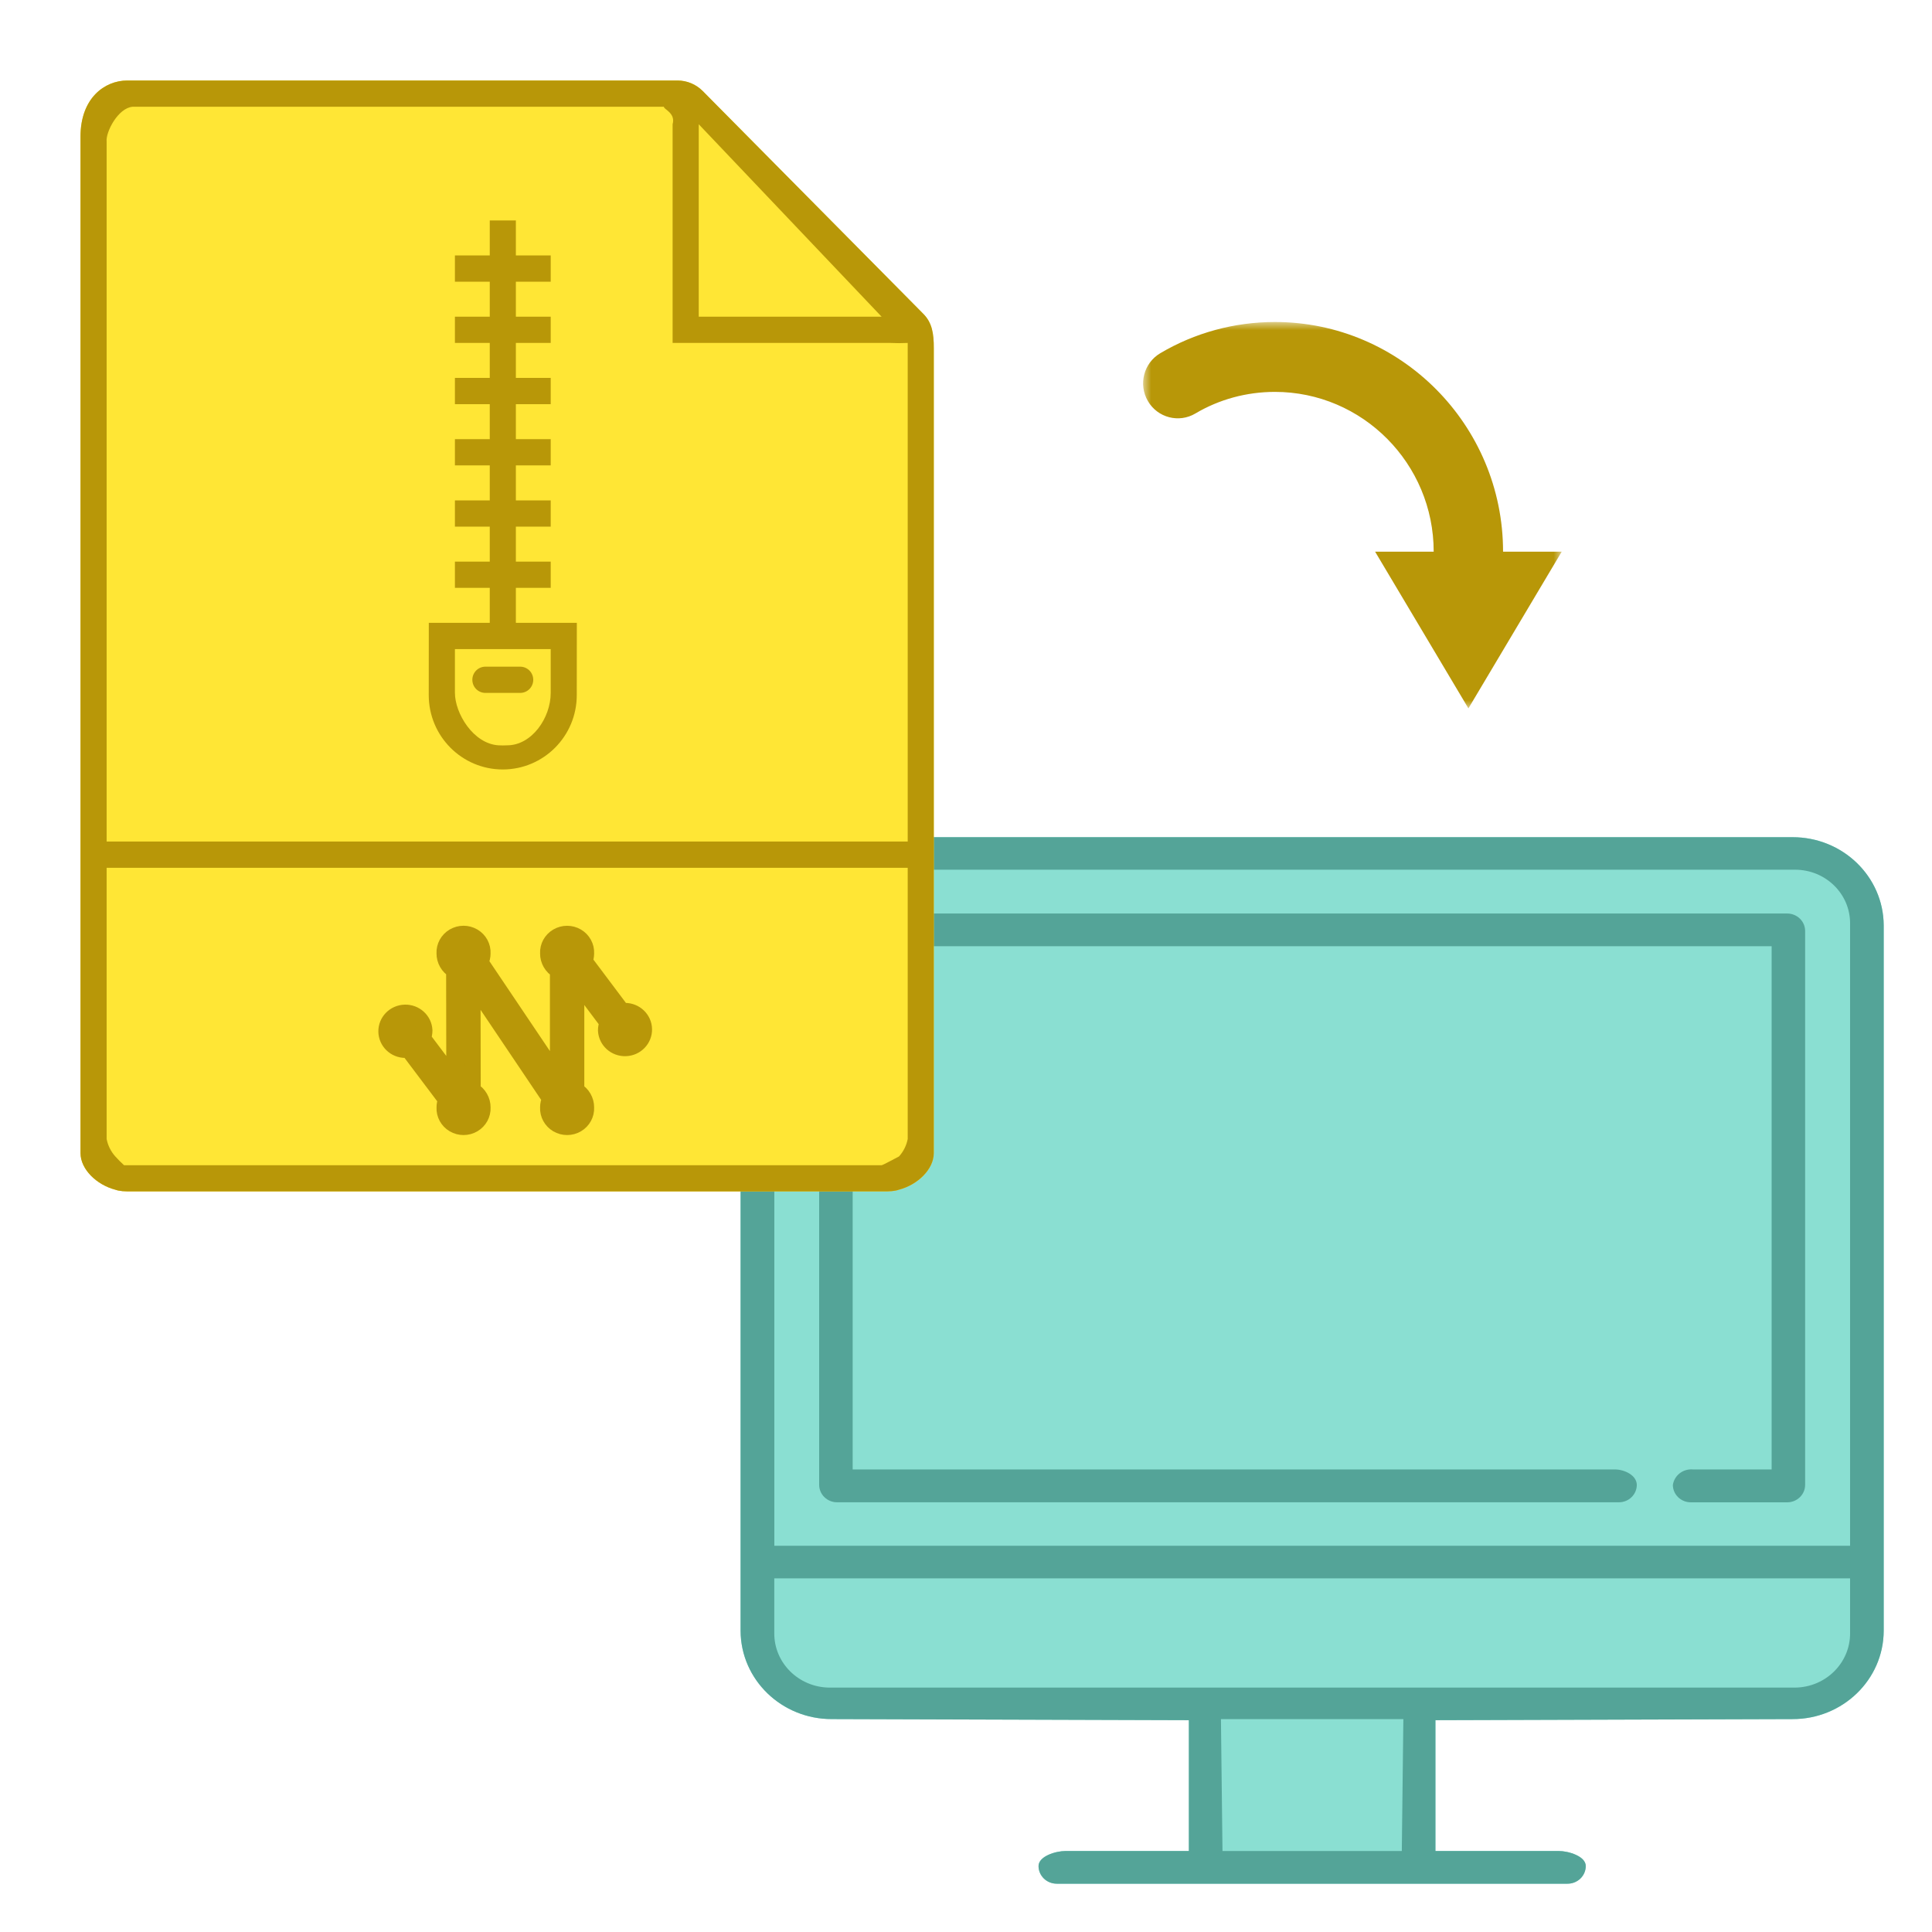
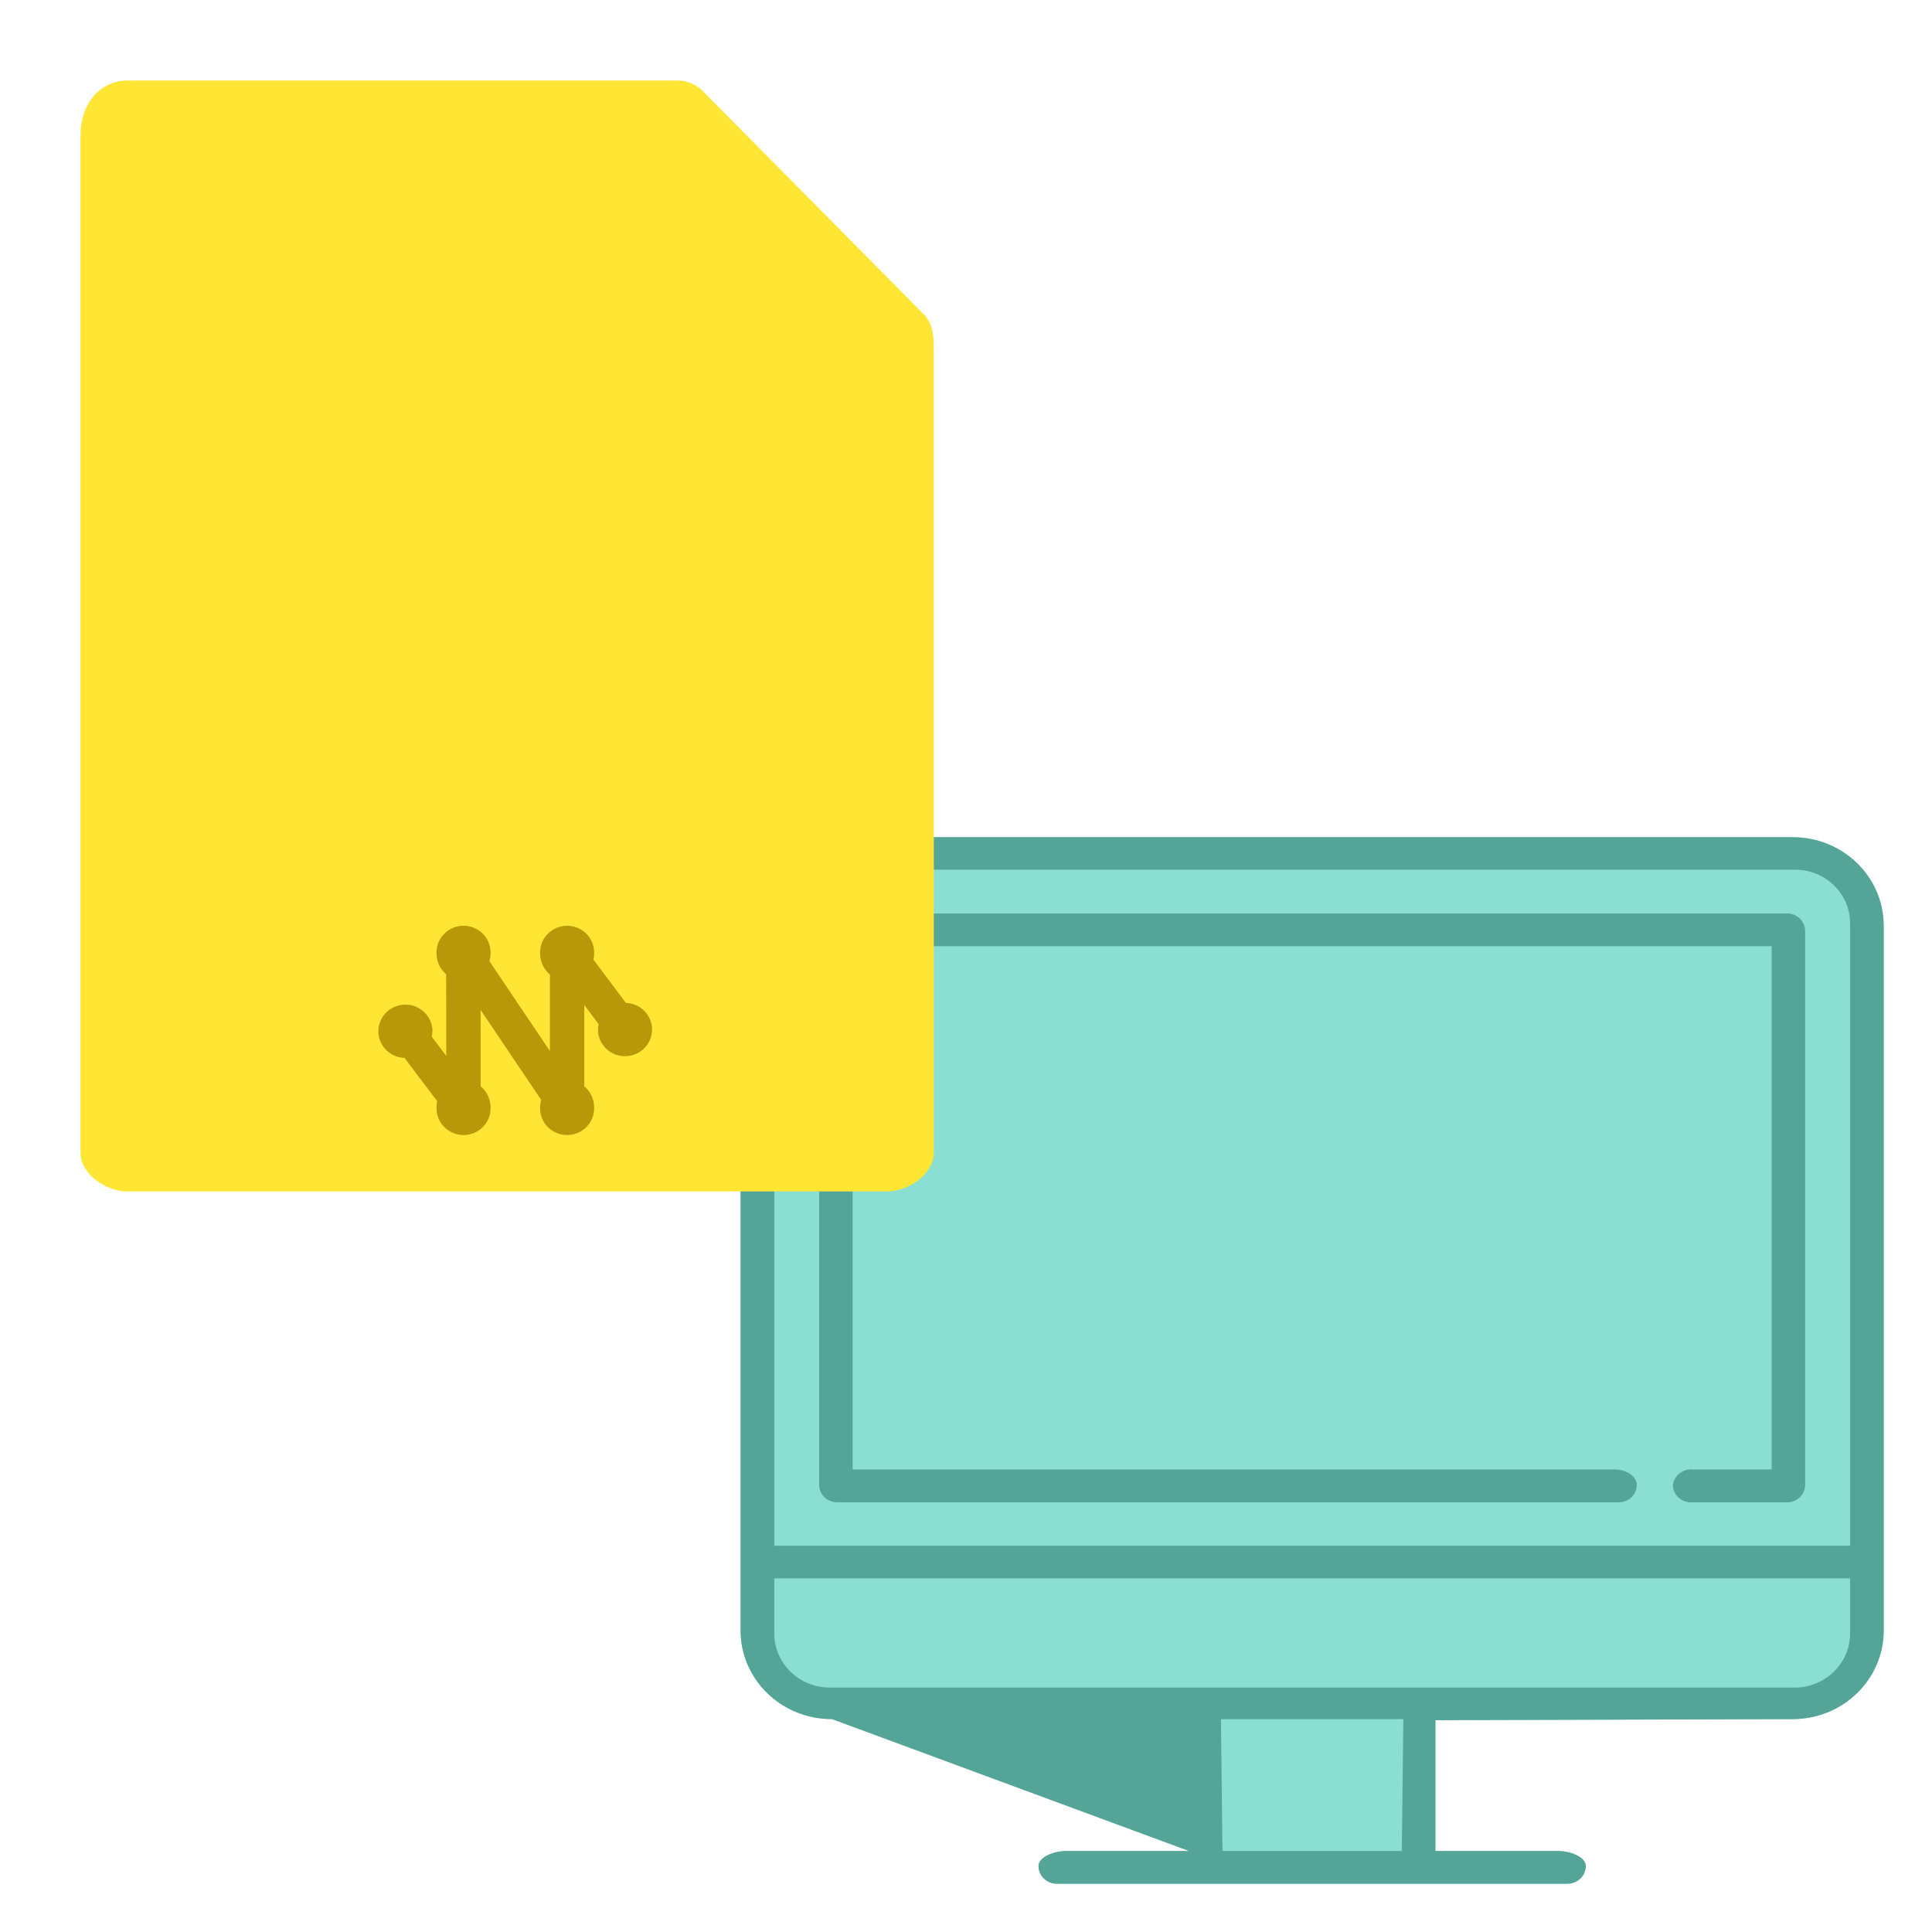
<svg xmlns="http://www.w3.org/2000/svg" xmlns:xlink="http://www.w3.org/1999/xlink" width="120px" height="120px" viewBox="0 0 120 120" version="1.1">
  <title>02.Product_01_ProductInfo_Feature_Migration</title>
  <desc>Created with Sketch.</desc>
  <defs>
-     <polygon id="path-1" points="0 0 26 0 26 24 0 24" />
-   </defs>
+     </defs>
  <g id="Welcome" stroke="none" stroke-width="1" fill="none" fill-rule="evenodd">
    <g id="Desktop-HD_1440" transform="translate(-150, -4038)">
      <g id="Features" transform="translate(150, 3363)">
        <g id="Migration" transform="translate(0, 675)">
          <g>
            <g id="Desktop" transform="translate(46, 52)">
              <path d="M5.665,0 C2.547,-0.006 0.013,2.445 0,5.478 L0,49.298 C0.013,52.331 2.547,54.781 5.665,54.775 L27.843,54.844 L27.843,62.969 L20.186,62.969 C19.56,62.969 18.505,63.299 18.505,63.904 C18.506,64.196 18.626,64.475 18.839,64.681 C19.051,64.886 19.339,65.001 19.638,65 L51.362,65 C51.661,65.001 51.949,64.886 52.161,64.681 C52.374,64.475 52.494,64.196 52.495,63.904 C52.495,63.299 51.44,62.969 50.814,62.969 L43.157,62.969 L43.157,54.844 L65.335,54.776 C68.453,54.782 70.987,52.331 71,49.298 L71,5.478 C70.987,2.445 68.453,-0.006 65.335,0 L5.665,0 Z" id="SNMP.svg-path" fill="#8ADFD2" />
-               <path d="M65.335,9.63284819e-06 L5.665,9.63284819e-06 C2.547,-0.006 0.013,2.445 0,5.478 L0,49.298 C0.013,52.331 2.547,54.781 5.665,54.775 L27.843,54.844 L27.843,62.969 L20.186,62.969 C19.56,62.969 18.505,63.299 18.505,63.904 C18.506,64.196 18.626,64.475 18.839,64.681 C19.051,64.886 19.339,65.001 19.638,65 L51.362,65 C51.661,65.001 51.949,64.886 52.161,64.681 C52.374,64.475 52.494,64.196 52.495,63.904 C52.495,63.299 51.44,62.969 50.814,62.969 L43.157,62.969 L43.157,54.844 L65.335,54.776 C68.453,54.782 70.987,52.331 71,49.298 L71,5.478 C70.987,2.445 68.453,-0.006 65.335,9.63284819e-06 L65.335,9.63284819e-06 Z M41.069,62.969 L29.931,62.969 L29.835,54.776 L41.165,54.776 L41.069,62.969 Z M68.912,49.427 C68.929,51.281 67.401,52.799 65.495,52.82 L5.509,52.82 C3.603,52.799 2.074,51.281 2.092,49.427 L2.092,46.035 L68.912,46.035 L68.912,49.427 Z M68.912,44.01 L2.095,44.01 L2.095,5.337 C2.098,3.503 3.627,2.019 5.512,2.019 L65.495,2.019 C67.38,2.019 68.909,3.503 68.912,5.337 L68.912,44.01 L68.912,44.01 Z M65.003,4.74 L6,4.74 C5.386,4.736 4.884,5.218 4.88,5.815 L4.88,40.234 C4.885,40.832 5.386,41.313 6,41.31 L54.544,41.31 C55.159,41.313 55.66,40.832 55.665,40.234 C55.665,39.64 54.913,39.269 54.294,39.269 L6.961,39.269 L6.961,6.771 L64.039,6.771 L64.039,39.271 L59.167,39.271 C58.547,39.209 57.989,39.636 57.905,40.236 C57.909,40.834 58.411,41.315 59.025,41.312 L65,41.312 C65.614,41.315 66.115,40.834 66.12,40.236 L66.12,5.818 C66.118,5.53 65.999,5.255 65.789,5.053 C65.579,4.851 65.295,4.738 65,4.74 L65.003,4.74 Z" id="SNMP.svg" fill="#54A498" />
+               <path d="M65.335,9.63284819e-06 L5.665,9.63284819e-06 C2.547,-0.006 0.013,2.445 0,5.478 L0,49.298 C0.013,52.331 2.547,54.781 5.665,54.775 L27.843,62.969 L20.186,62.969 C19.56,62.969 18.505,63.299 18.505,63.904 C18.506,64.196 18.626,64.475 18.839,64.681 C19.051,64.886 19.339,65.001 19.638,65 L51.362,65 C51.661,65.001 51.949,64.886 52.161,64.681 C52.374,64.475 52.494,64.196 52.495,63.904 C52.495,63.299 51.44,62.969 50.814,62.969 L43.157,62.969 L43.157,54.844 L65.335,54.776 C68.453,54.782 70.987,52.331 71,49.298 L71,5.478 C70.987,2.445 68.453,-0.006 65.335,9.63284819e-06 L65.335,9.63284819e-06 Z M41.069,62.969 L29.931,62.969 L29.835,54.776 L41.165,54.776 L41.069,62.969 Z M68.912,49.427 C68.929,51.281 67.401,52.799 65.495,52.82 L5.509,52.82 C3.603,52.799 2.074,51.281 2.092,49.427 L2.092,46.035 L68.912,46.035 L68.912,49.427 Z M68.912,44.01 L2.095,44.01 L2.095,5.337 C2.098,3.503 3.627,2.019 5.512,2.019 L65.495,2.019 C67.38,2.019 68.909,3.503 68.912,5.337 L68.912,44.01 L68.912,44.01 Z M65.003,4.74 L6,4.74 C5.386,4.736 4.884,5.218 4.88,5.815 L4.88,40.234 C4.885,40.832 5.386,41.313 6,41.31 L54.544,41.31 C55.159,41.313 55.66,40.832 55.665,40.234 C55.665,39.64 54.913,39.269 54.294,39.269 L6.961,39.269 L6.961,6.771 L64.039,6.771 L64.039,39.271 L59.167,39.271 C58.547,39.209 57.989,39.636 57.905,40.236 C57.909,40.834 58.411,41.315 59.025,41.312 L65,41.312 C65.614,41.315 66.115,40.834 66.12,40.236 L66.12,5.818 C66.118,5.53 65.999,5.255 65.789,5.053 C65.579,4.851 65.295,4.738 65,4.74 L65.003,4.74 Z" id="SNMP.svg" fill="#54A498" />
            </g>
            <g id="ZipFile" transform="translate(5, 5)">
              <path d="M52.354,14.499 L51.448,13.583 L51.448,13.583 L39.556,1.572 L38.652,0.658 C38.237,0.238 37.673,0.001 37.084,0 L2.903,0 C1.504,0 0,1.09 0,3.481 L0,66.623 C0,67.62 0.993,68.591 2.163,68.896 C2.222,68.911 2.277,68.934 2.338,68.946 C2.522,68.982 2.71,69 2.898,69 L50.099,69 C50.287,69 50.474,68.982 50.659,68.946 C50.719,68.934 50.774,68.911 50.833,68.896 C52.007,68.591 53,67.62 53,66.623 L53,16.63 C53.003,15.72 52.894,15.045 52.354,14.499 Z" id="Shape" fill="#FFE635" />
              <path d="M33.819,57.792 C33.758,57.792 33.698,57.797 33.638,57.806 L31.304,54.697 C31.37,54.543 31.403,54.378 31.403,54.212 C31.423,53.787 31.203,53.385 30.83,53.166 C30.457,52.947 29.991,52.947 29.618,53.166 C29.244,53.385 29.024,53.787 29.045,54.212 C29.041,54.647 29.274,55.051 29.657,55.273 L29.657,61.923 L24.839,54.765 C24.926,54.592 24.971,54.402 24.97,54.21 C24.991,53.785 24.771,53.383 24.397,53.164 C24.024,52.945 23.558,52.945 23.185,53.164 C22.812,53.383 22.592,53.785 22.612,54.21 C22.608,54.639 22.835,55.039 23.21,55.263 L23.221,62.082 L21.262,59.483 C21.327,59.33 21.361,59.166 21.36,59 C21.33,58.369 20.788,57.88 20.143,57.9 C19.499,57.92 18.99,58.442 19,59.073 C19.01,59.704 19.536,60.21 20.181,60.21 C20.243,60.21 20.304,60.205 20.365,60.195 L22.71,63.307 C22.646,63.46 22.613,63.624 22.613,63.79 C22.592,64.215 22.812,64.617 23.185,64.836 C23.559,65.055 24.025,65.055 24.398,64.836 C24.771,64.617 24.991,64.215 24.971,63.79 C24.975,63.354 24.741,62.95 24.358,62.728 L24.347,56.082 L29.17,63.248 C29.088,63.417 29.045,63.603 29.045,63.79 C29.025,64.215 29.245,64.617 29.618,64.836 C29.991,65.055 30.457,65.055 30.831,64.836 C31.204,64.617 31.424,64.215 31.403,63.79 C31.407,63.355 31.174,62.951 30.792,62.729 L30.792,55.923 L32.739,58.518 C32.674,58.672 32.64,58.837 32.641,59.003 C32.672,59.633 33.214,60.122 33.858,60.101 C34.502,60.081 35.01,59.559 35,58.928 C34.989,58.297 34.463,57.792 33.819,57.792 Z" id="Path" stroke="#B89708" fill="#B89708" stroke-linejoin="round" />
-               <path d="M52.354,14.499 L51.448,13.583 L51.448,13.583 L39.556,1.572 L38.652,0.658 C38.237,0.238 37.673,0.001 37.084,0 L2.903,0 C1.504,0 0,1.09 0,3.481 L0,66.623 C0,67.62 0.993,68.591 2.163,68.896 C2.222,68.911 2.277,68.934 2.338,68.946 C2.522,68.982 2.71,69 2.898,69 L50.099,69 C50.287,69 50.474,68.982 50.659,68.946 C50.719,68.934 50.774,68.911 50.833,68.896 C52.007,68.591 53,67.62 53,66.623 L53,16.63 C53.003,15.72 52.894,15.045 52.354,14.499 Z M38.4,2.717 L49.758,14.67 L38.4,14.67 L38.4,2.717 Z M2.704,67.373 C2.514,67.201 2.334,67.02 2.163,66.829 C1.887,66.524 1.7,66.148 1.623,65.743 L1.623,48.9 L51.38,48.9 L51.38,65.743 C51.302,66.148 51.115,66.524 50.839,66.829 C50.765,66.858 49.841,67.373 49.758,67.373 L2.704,67.373 L2.704,67.373 Z M1.623,47.27 L1.623,3.803 C1.555,3.206 2.333,1.698 3.245,1.63 L36.237,1.63 C36.198,1.78 36.98,2.01 36.777,2.717 L36.777,16.3 L50.298,16.3 C50.659,16.319 51.02,16.319 51.38,16.3 L51.38,47.27 L1.623,47.27 Z M27.042,31.513 L29.206,31.513 L29.206,29.883 L27.042,29.883 L27.042,27.71 L29.206,27.71 L29.206,26.08 L27.042,26.08 L27.042,23.906 L29.206,23.906 L29.206,22.276 L27.042,22.276 L27.042,20.103 L29.206,20.103 L29.206,18.473 L23.256,18.473 L23.256,20.103 L25.42,20.103 L25.42,22.276 L23.256,22.276 L23.256,23.906 L25.42,23.906 L25.42,26.08 L23.256,26.08 L23.256,27.71 L25.42,27.71 L25.42,29.883 L23.256,29.883 L23.256,31.513 L25.42,31.513 L25.42,33.686 L21.634,33.686 L21.63,38.175 C21.63,40.725 23.688,42.793 26.227,42.793 C28.766,42.793 30.824,40.725 30.824,38.175 L30.828,33.686 L27.042,33.686 L27.042,31.513 Z M29.206,38.033 C29.206,39.605 28.022,41.293 26.501,41.293 C26.321,41.303 26.141,41.303 25.96,41.293 C24.392,41.194 23.256,39.301 23.256,38.033 L23.256,35.316 L29.206,35.316 L29.206,38.033 L29.206,38.033 Z M25.149,38.038 L27.309,38.038 C27.757,38.038 28.121,37.673 28.121,37.223 C28.121,36.773 27.757,36.408 27.309,36.408 L25.149,36.408 C24.701,36.408 24.338,36.773 24.338,37.223 C24.338,37.673 24.701,38.038 25.149,38.038 Z M27.042,18.473 L27.042,16.3 L29.206,16.3 L29.206,14.67 L27.042,14.67 L27.042,12.497 L29.206,12.497 L29.206,10.867 L27.042,10.867 L27.042,8.693 L25.42,8.693 L25.42,10.867 L23.256,10.867 L23.256,12.497 L25.42,12.497 L25.42,14.67 L23.256,14.67 L23.256,16.3 L25.42,16.3 L25.42,18.473 L27.042,18.473 Z" id="Shape" fill="#B89708" />
            </g>
            <g id="Group-3" transform="translate(71, 20)">
              <mask id="mask-2" fill="white">
                <use xlink:href="#path-1" />
              </mask>
              <g id="Clip-2" />
              <path d="M18.049,14.267 L18.049,14.265 C18.049,8.793 13.625,4.341 8.187,4.341 C6.434,4.341 4.727,4.804 3.249,5.682 C2.223,6.291 0.902,5.947 0.299,4.914 C-0.305,3.882 0.036,2.552 1.06,1.943 C3.201,0.672 5.665,0 8.187,0 C16.001,0 22.358,6.4 22.358,14.265 L22.358,14.267 L26,14.267 L20.206,24 L14.411,14.267 L18.049,14.267 Z" id="Fill-1" fill="#B89708" mask="url(#mask-2)" />
            </g>
          </g>
        </g>
      </g>
    </g>
  </g>
</svg>